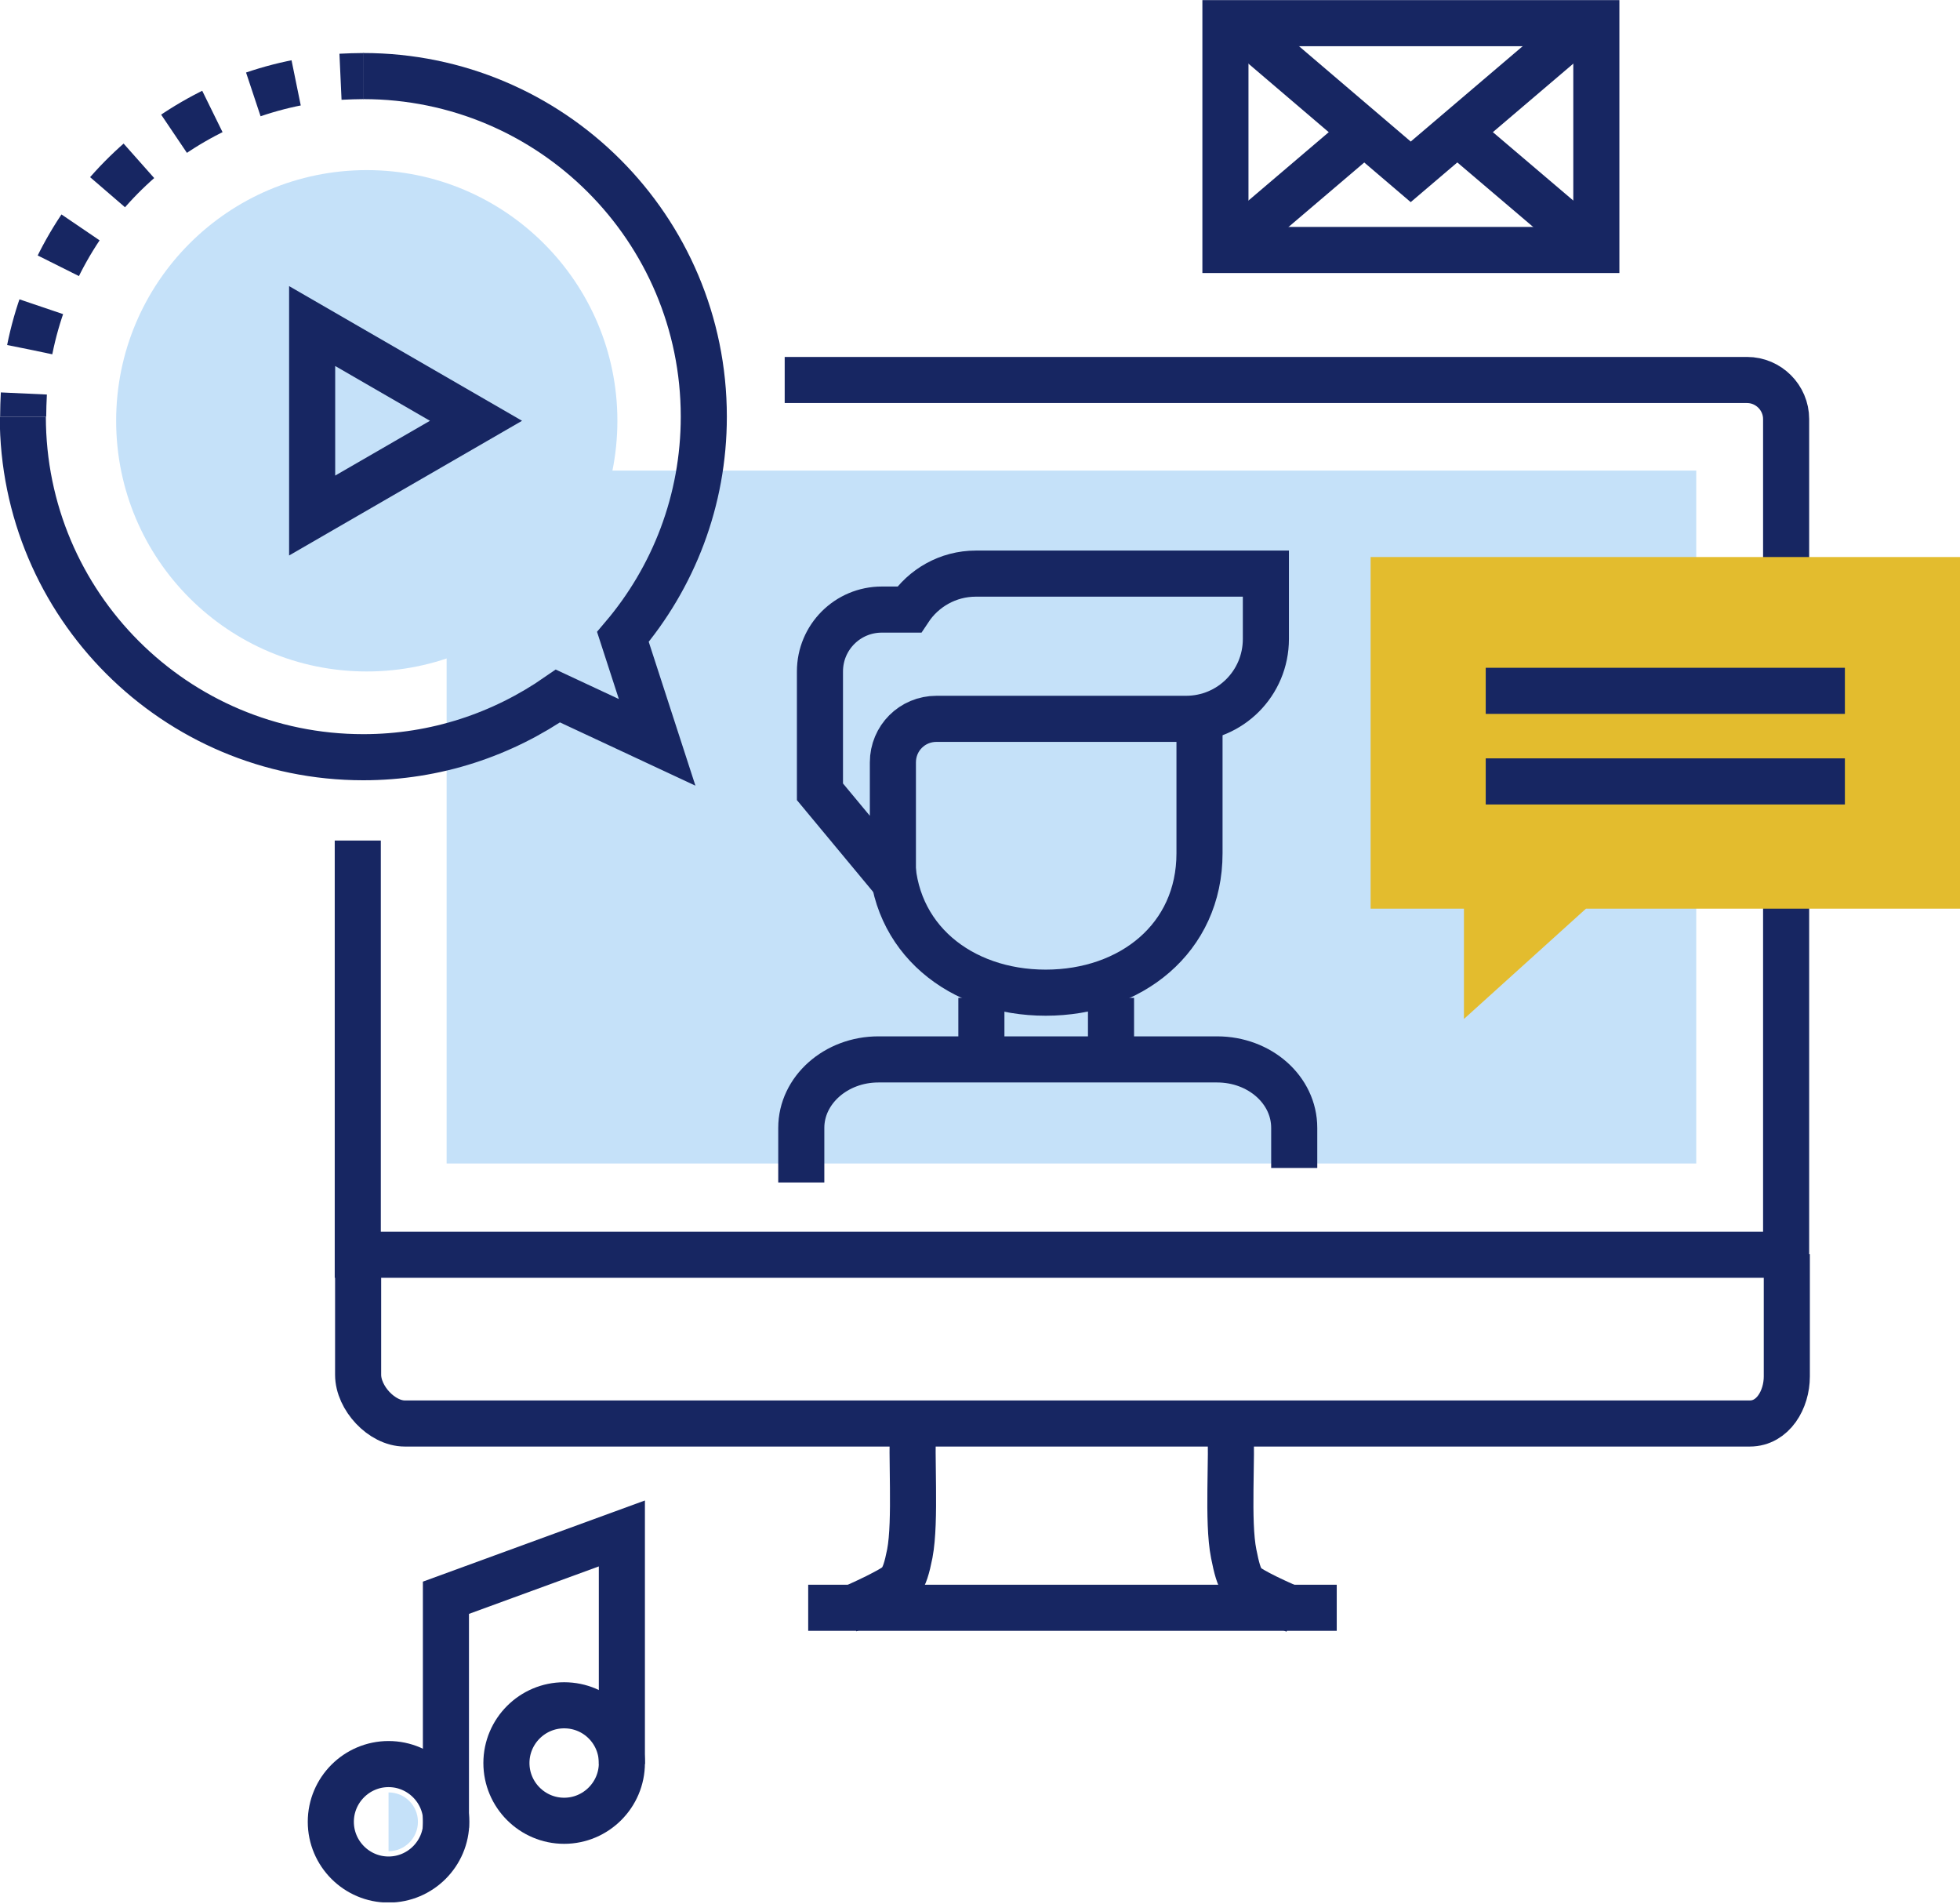
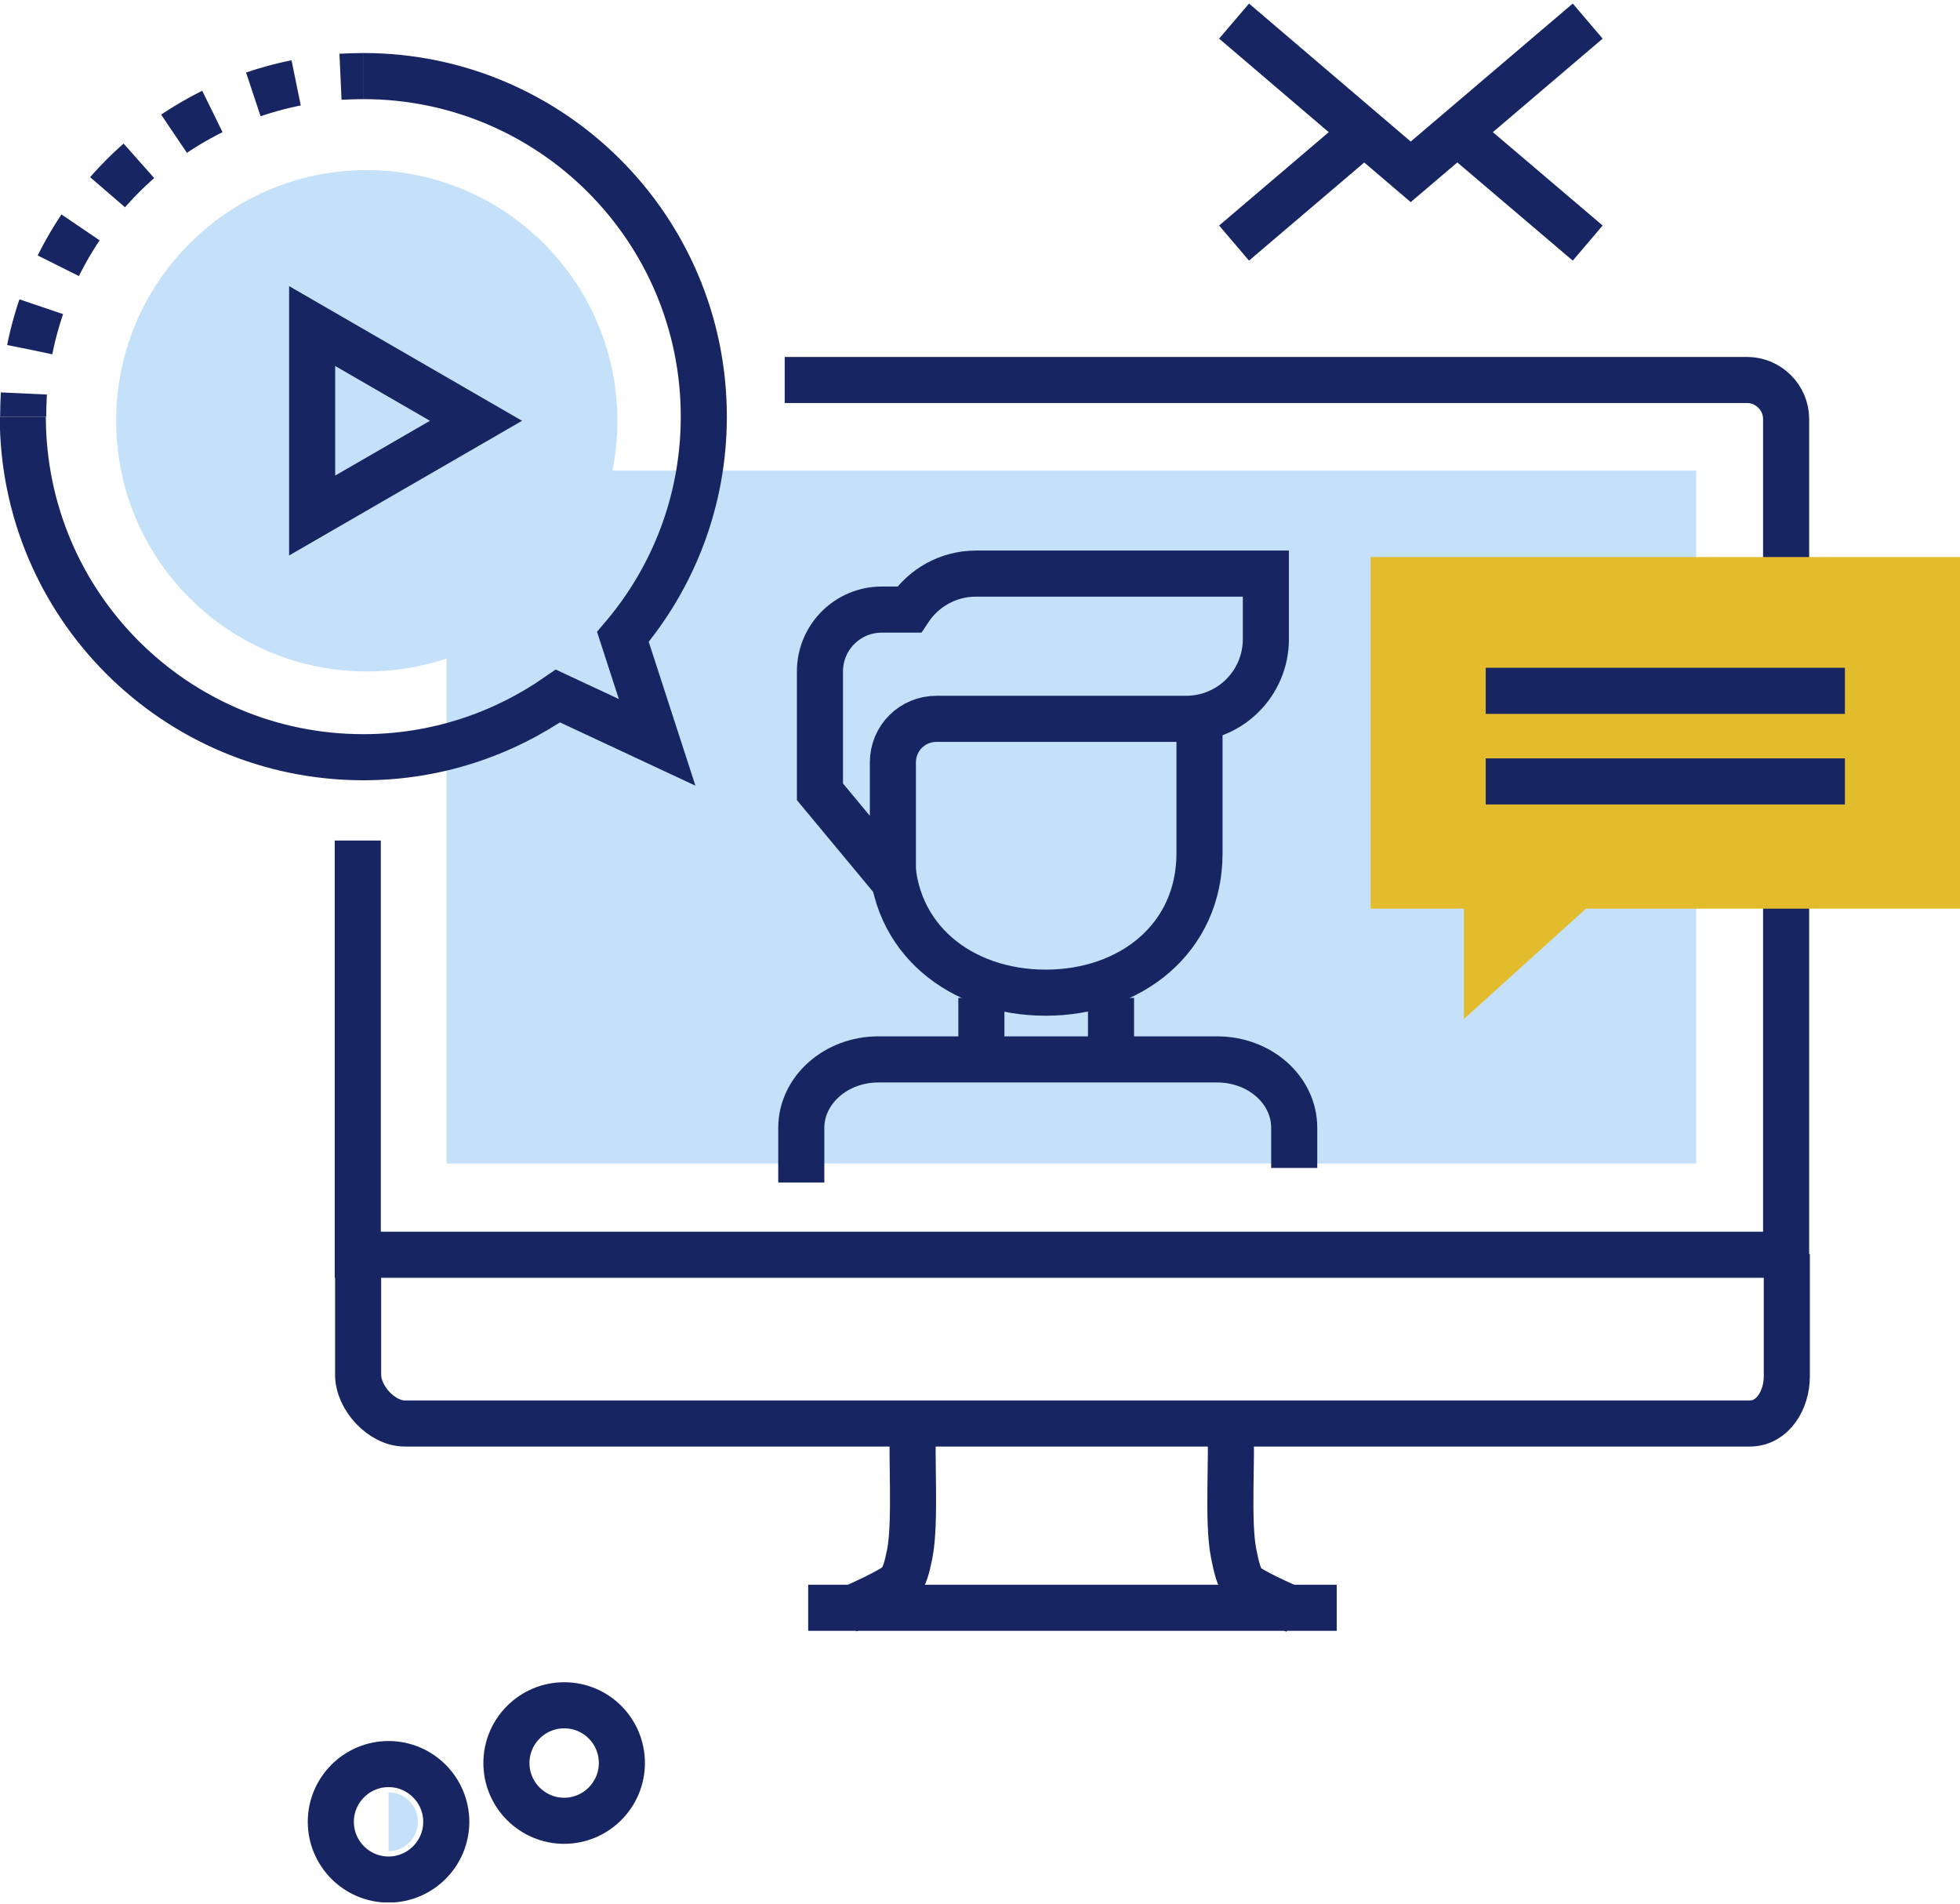
<svg xmlns="http://www.w3.org/2000/svg" width="382" height="371" viewBox="0 0 382 371" fill="none">
  <g clip-path="url(#clip0_78_1849)">
    <path d="M69.73 163.782V244.493H348.112V81.655C348.112 77.478 344.676 74.042 340.499 74.042H152.935" stroke="#172662" stroke-width="8.983" />
    <path d="M330.595 91.694H87.045V226.707H330.595V91.694Z" fill="#C5E1F9" />
    <path d="M69.797 244.359V267.872C69.797 272.386 74.379 277.371 78.893 277.371H341.038C345.552 277.371 348.247 272.722 348.247 268.208V244.359" stroke="#172662" stroke-width="8.983" />
    <path d="M177.997 277.506C177.526 283.367 178.536 296.303 177.323 302.703C176.178 308.497 175.37 308.699 172.27 310.383C170.519 311.327 167.622 312.674 165.129 313.752" stroke="#172662" stroke-width="8.983" />
    <path d="M252.511 313.819C250.018 312.741 247.054 311.394 245.302 310.451C242.203 308.766 241.596 308.564 240.451 302.77C239.171 296.437 240.249 283.771 239.777 277.91" stroke="#172662" stroke-width="8.983" />
    <path d="M157.516 313.28H260.528" stroke="#172662" stroke-width="8.983" />
    <path d="M156.168 230.413V219.768C156.168 212.424 162.906 206.428 171.192 206.428H237.217C245.504 206.428 252.241 212.357 252.241 219.768V227.583" stroke="#172662" stroke-width="8.983" />
    <path d="M191.269 206.563V194.436" stroke="#172662" stroke-width="8.983" />
    <path d="M216.534 194.436V206.563" stroke="#172662" stroke-width="8.983" />
    <path d="M233.781 137.507V166.274C233.781 182.848 220.374 193.425 203.801 193.425C187.227 193.425 173.82 182.848 173.82 166.274V160.885" stroke="#172662" stroke-width="8.983" />
    <path d="M190.191 111.77C184.734 111.77 179.951 114.6 177.189 118.777H171.866C165.196 118.777 159.807 124.167 159.807 130.837V154.282L174.022 171.395V148.556C174.022 143.84 177.795 140.067 182.511 140.067H187.429H223.406H231.154C239.777 140.067 246.717 133.127 246.717 124.504V111.77H190.191Z" stroke="#172662" stroke-width="8.983" />
    <path d="M382 108.537H267.13V177.054H285.321V198.546L309.103 177.054H382V108.537Z" fill="#E3BC2E" />
    <path d="M289.565 134.61H359.565" stroke="#172662" stroke-width="8.983" />
    <path d="M289.565 152.261H359.565" stroke="#172662" stroke-width="8.983" />
    <path d="M120.327 81.992C120.327 108.941 98.498 130.837 71.482 130.837C44.533 130.837 22.637 109.008 22.637 81.992C22.637 55.043 44.465 33.147 71.482 33.147C98.431 33.147 120.327 55.043 120.327 81.992Z" fill="#C5E1F9" />
    <path d="M92.771 81.992L76.804 91.222L60.837 100.452V81.992V63.532L76.804 72.762L92.771 81.992Z" stroke="#172662" stroke-width="8.983" />
    <path d="M70.808 14.822C107.458 14.822 137.17 44.533 137.17 81.183C137.17 97.555 131.241 112.511 121.404 124.1L128.074 144.648L108.739 135.62C97.959 143.098 84.956 147.545 70.808 147.545C34.158 147.545 4.446 117.834 4.446 81.183" stroke="#172662" stroke-width="8.983" />
    <path d="M4.514 81.183C4.514 79.701 4.581 78.152 4.649 76.669" stroke="#172662" stroke-width="8.983" />
    <path d="M5.794 68.113C11.318 40.558 33.888 19.134 62.05 15.428" stroke="#172662" stroke-width="8.983" stroke-dasharray="8.65 8.65" />
    <path d="M66.362 14.957C67.844 14.889 69.326 14.822 70.875 14.822" stroke="#172662" stroke-width="8.983" />
-     <path d="M311.124 4.514H238.834V48.71H311.124V4.514Z" stroke="#172662" stroke-width="8.983" />
    <path d="M240.518 4.11L274.946 33.484L309.44 4.11" stroke="#172662" stroke-width="8.983" />
    <path d="M265.446 26.14L240.518 47.363" stroke="#172662" stroke-width="8.983" />
    <path d="M309.44 47.363L284.243 25.938" stroke="#172662" stroke-width="8.983" />
    <path d="M75.726 349.257C78.893 349.257 81.453 351.817 81.453 354.984C81.453 358.15 78.893 360.71 75.726 360.71" fill="#C5E1F9" />
    <path d="M86.977 354.984C86.977 361.182 81.924 366.235 75.726 366.235C69.528 366.235 64.475 361.182 64.475 354.984C64.475 348.786 69.528 343.733 75.726 343.733C81.924 343.733 86.977 348.786 86.977 354.984Z" stroke="#172662" stroke-width="8.983" />
    <path d="M121.202 343.53C121.202 349.729 116.15 354.782 109.951 354.782C103.753 354.782 98.7 349.729 98.7 343.53C98.7 337.332 103.753 332.279 109.951 332.279C116.217 332.279 121.202 337.332 121.202 343.53Z" stroke="#172662" stroke-width="8.983" />
-     <path d="M86.91 356.196V311.327L121.202 298.795V343.733" stroke="#172662" stroke-width="8.983" />
  </g>
  <defs>
    <clipPath id="clip0_78_1849">
      <rect width="382" height="370.681" fill="white" />
    </clipPath>
  </defs>
</svg>